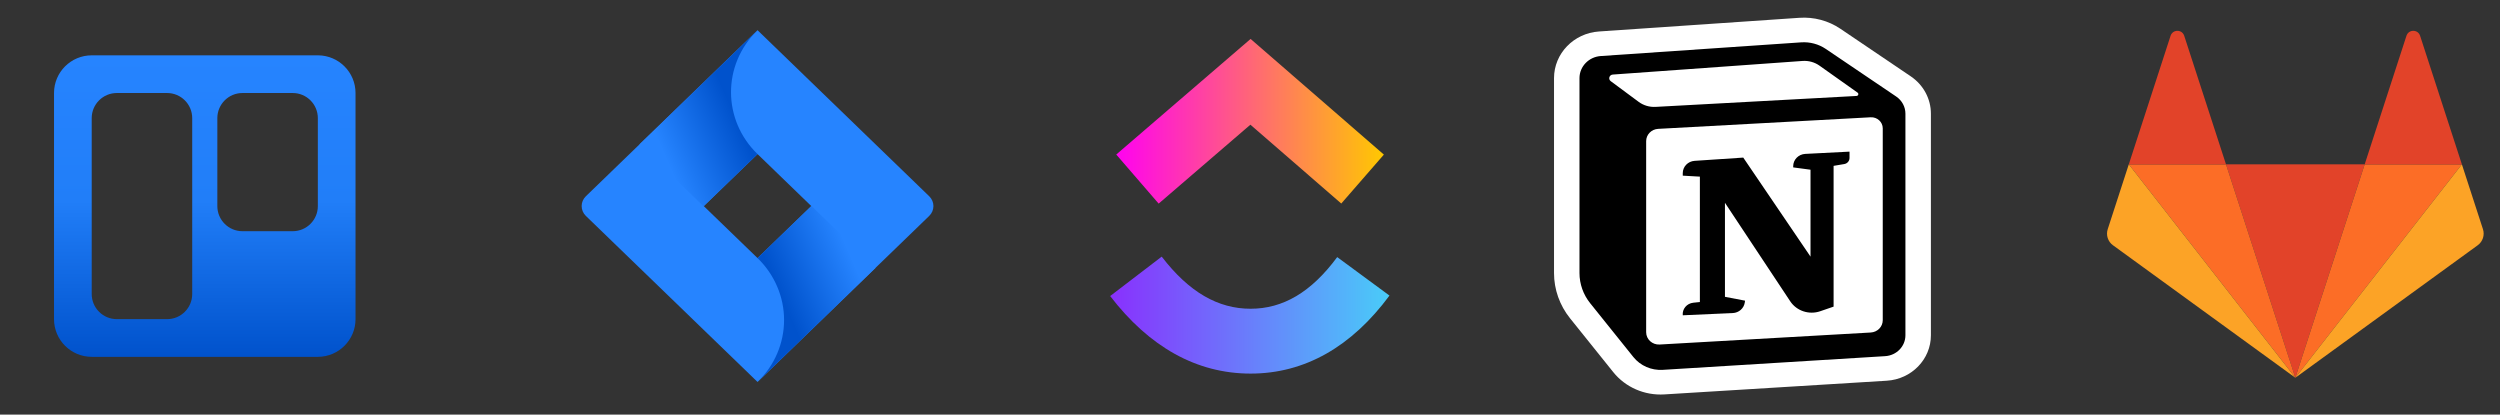
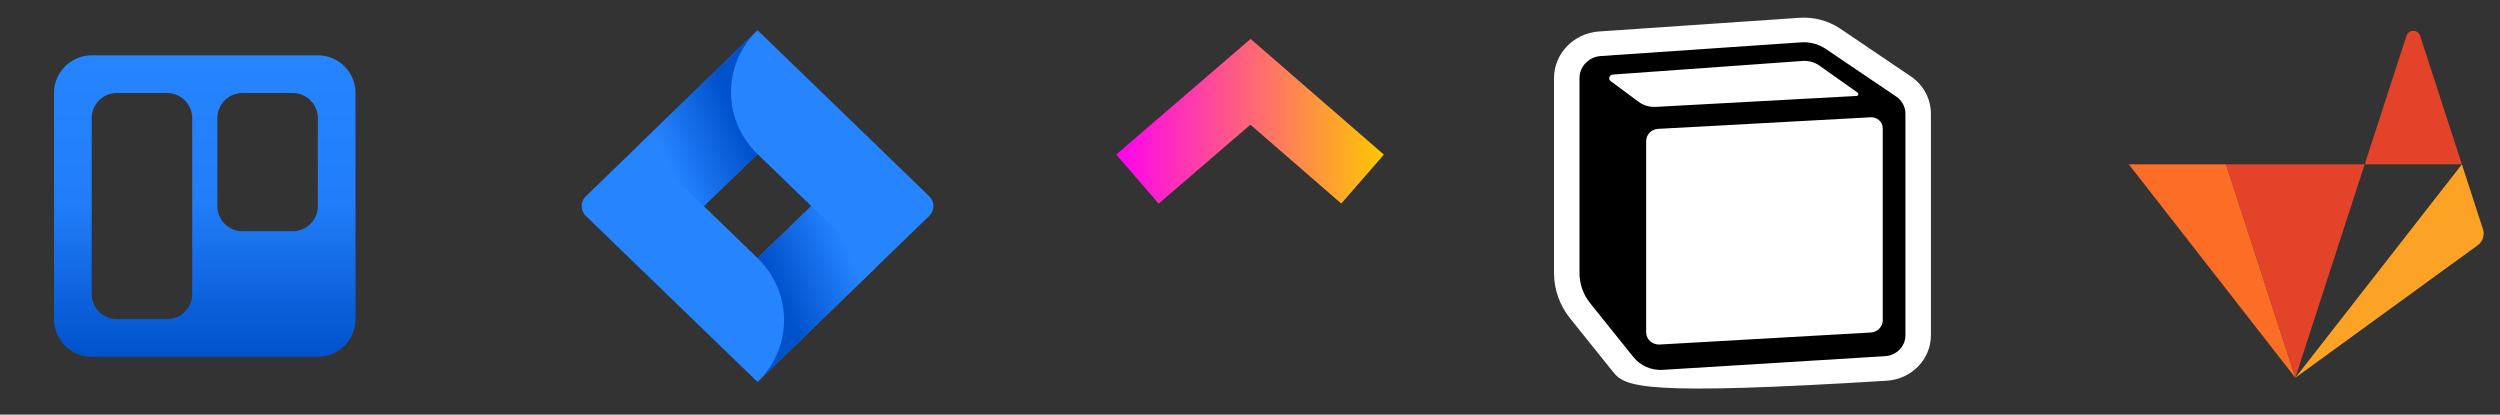
<svg xmlns="http://www.w3.org/2000/svg" width="199" height="33" viewBox="0 0 199 33" fill="none">
  <rect x="0" y="0" width="199" height="33" fill="#333333" stroke="none" />
  <path fill-rule="evenodd" clip-rule="evenodd" d="M25.313 4.404H7.302C5.644 4.404 4.3 5.748 4.3 7.404V25.404C4.3 27.061 5.644 28.404 7.302 28.404H25.313C26.965 28.396 28.3 27.055 28.3 25.404V7.404C28.3 5.753 26.965 4.413 25.313 4.404ZM9.3 7.404H13.3C14.405 7.404 15.3 8.3 15.3 9.404V23.404C15.3 24.509 14.405 25.404 13.3 25.404H9.3C8.195 25.404 7.3 24.509 7.3 23.404V9.404C7.3 8.3 8.195 7.404 9.3 7.404ZM23.3 7.404H19.3C18.195 7.404 17.3 8.3 17.3 9.404V16.404C17.3 17.509 18.195 18.404 19.3 18.404H23.3C24.405 18.404 25.3 17.509 25.3 16.404V9.404C25.3 8.3 24.405 7.404 23.3 7.404Z" fill="url(#paint0_linear_619_1033)" />
  <path d="M73.965 15.621L61.508 3.572L60.3 2.404L50.923 11.474L46.635 15.621C46.188 16.054 46.188 16.755 46.635 17.188L55.203 25.474L60.3 30.404L69.677 21.335L69.823 21.194L73.965 17.188C74.412 16.755 74.412 16.054 73.965 15.621ZM60.3 20.544L56.02 16.404L60.3 12.265L64.58 16.404L60.3 20.544Z" fill="#2684FF" />
  <path fill-rule="evenodd" clip-rule="evenodd" d="M60.3 12.265C57.498 9.555 57.484 5.164 60.27 2.438L50.904 11.493L56.001 16.423L60.3 12.265Z" fill="url(#paint1_linear_619_1033)" />
  <path fill-rule="evenodd" clip-rule="evenodd" d="M64.591 16.393L60.3 20.544C61.653 21.851 62.412 23.625 62.412 25.474C62.412 27.323 61.653 29.097 60.3 30.404L69.689 21.324L64.591 16.393Z" fill="url(#paint2_linear_619_1033)" />
  <g clip-path="url(#clip0_619_1033)">
-     <path d="M88.369 23.565L92.472 20.427C94.651 23.267 96.967 24.576 99.545 24.576C102.109 24.576 104.359 23.283 106.441 20.465L110.602 23.527C107.598 27.591 103.866 29.738 99.545 29.738C95.237 29.738 91.469 27.604 88.369 23.565Z" fill="url(#paint3_linear_619_1033)" />
    <path d="M99.531 9.925L92.229 16.208L88.853 12.3L99.547 3.099L110.156 12.306L106.765 16.201L99.531 9.925Z" fill="url(#paint4_linear_619_1033)" />
  </g>
-   <path fill-rule="evenodd" clip-rule="evenodd" d="M128.416 29.622L124.977 25.338C124.149 24.307 123.7 23.039 123.7 21.734V6.219C123.7 4.265 125.264 2.643 127.281 2.506L143.232 1.417C144.391 1.337 145.543 1.646 146.495 2.289L152.099 6.078C153.102 6.757 153.7 7.865 153.7 9.049V26.688C153.7 28.6 152.163 30.184 150.188 30.305L132.483 31.395C130.907 31.492 129.384 30.828 128.416 29.622Z" fill="white" />
-   <path d="M133.948 13.983V13.78C133.948 13.265 134.361 12.838 134.892 12.803L138.763 12.544L144.117 20.428V13.509L142.739 13.325V13.228C142.739 12.707 143.161 12.278 143.699 12.25L147.222 12.07V12.576C147.222 12.815 147.045 13.018 146.802 13.059L145.954 13.202V24.408L144.891 24.774C144.002 25.08 143.012 24.752 142.504 23.985L137.306 16.142V23.627L138.906 23.933L138.884 24.082C138.814 24.547 138.413 24.898 137.927 24.92L133.948 25.097C133.896 24.597 134.27 24.15 134.787 24.096L135.31 24.041V14.06L133.948 13.983Z" fill="black" />
+   <path fill-rule="evenodd" clip-rule="evenodd" d="M128.416 29.622L124.977 25.338C124.149 24.307 123.7 23.039 123.7 21.734V6.219C123.7 4.265 125.264 2.643 127.281 2.506L143.232 1.417C144.391 1.337 145.543 1.646 146.495 2.289L152.099 6.078C153.102 6.757 153.7 7.865 153.7 9.049V26.688C153.7 28.6 152.163 30.184 150.188 30.305C130.907 31.492 129.384 30.828 128.416 29.622Z" fill="white" />
  <path fill-rule="evenodd" clip-rule="evenodd" d="M143.375 3.371L127.424 4.46C126.468 4.526 125.727 5.294 125.727 6.219V21.734C125.727 22.604 126.027 23.449 126.579 24.137L130.018 28.421C130.574 29.114 131.449 29.495 132.354 29.44L150.059 28.35C150.966 28.294 151.672 27.566 151.672 26.688V9.049C151.672 8.505 151.398 7.996 150.937 7.684L145.333 3.895C144.761 3.509 144.07 3.324 143.375 3.371ZM128.215 6.461C127.993 6.297 128.098 5.955 128.377 5.935L143.482 4.852C143.964 4.817 144.442 4.95 144.831 5.225L147.862 7.373C147.977 7.454 147.923 7.63 147.78 7.638L131.784 8.508C131.3 8.534 130.822 8.392 130.437 8.107L128.215 6.461ZM131.034 11.235C131.034 10.715 131.453 10.286 131.99 10.257L148.903 9.336C149.426 9.307 149.867 9.71 149.867 10.216V25.49C149.867 26.008 149.448 26.437 148.913 26.468L132.107 27.424C131.525 27.457 131.034 27.01 131.034 26.446V11.235Z" fill="black" />
  <path d="M182.708 30.069L188.228 13.081H177.188L182.708 30.069Z" fill="#E24329" />
  <path d="M182.709 30.069L177.189 13.081H169.453L182.709 30.069Z" fill="#FC6D26" />
-   <path d="M169.452 13.081L167.775 18.243C167.622 18.714 167.789 19.23 168.19 19.521L182.708 30.069L169.452 13.081Z" fill="#FCA326" />
-   <path d="M169.453 13.081H177.189L173.864 2.849C173.693 2.322 172.948 2.322 172.777 2.849L169.453 13.081Z" fill="#E24329" />
-   <path d="M182.709 30.069L188.229 13.081H195.966L182.709 30.069Z" fill="#FC6D26" />
  <path d="M195.966 13.081L197.643 18.243C197.796 18.714 197.628 19.23 197.228 19.521L182.709 30.069L195.966 13.081Z" fill="#FCA326" />
  <path d="M195.965 13.081H188.229L191.554 2.849C191.725 2.322 192.469 2.322 192.64 2.849L195.965 13.081Z" fill="#E24329" />
  <defs>
    <linearGradient id="paint0_linear_619_1033" x1="16.308" y1="28.404" x2="16.308" y2="4.404" gradientUnits="userSpaceOnUse">
      <stop stop-color="#0052CC" />
      <stop offset="0.517" stop-color="#217EF8" />
      <stop offset="1" stop-color="#2684FF" />
    </linearGradient>
    <linearGradient id="paint1_linear_619_1033" x1="59.536" y1="8.078" x2="52.397" y2="11.195" gradientUnits="userSpaceOnUse">
      <stop offset="0.18" stop-color="#0052CC" />
      <stop offset="1" stop-color="#2684FF" />
    </linearGradient>
    <linearGradient id="paint2_linear_619_1033" x1="61.118" y1="24.683" x2="68.244" y2="21.588" gradientUnits="userSpaceOnUse">
      <stop offset="0.18" stop-color="#0052CC" />
      <stop offset="1" stop-color="#2684FF" />
    </linearGradient>
    <linearGradient id="paint3_linear_619_1033" x1="88.369" y1="653.666" x2="110.602" y2="653.666" gradientUnits="userSpaceOnUse">
      <stop stop-color="#8930FD" />
      <stop offset="1" stop-color="#49CCF9" />
    </linearGradient>
    <linearGradient id="paint4_linear_619_1033" x1="88.853" y1="894.688" x2="110.156" y2="894.688" gradientUnits="userSpaceOnUse">
      <stop stop-color="#FF02F0" />
      <stop offset="1" stop-color="#FFC800" />
    </linearGradient>
    <clipPath id="clip0_619_1033">
      <rect width="22.4" height="26.667" fill="white" transform="translate(88.3 3.071)" />
    </clipPath>
  </defs>
</svg>